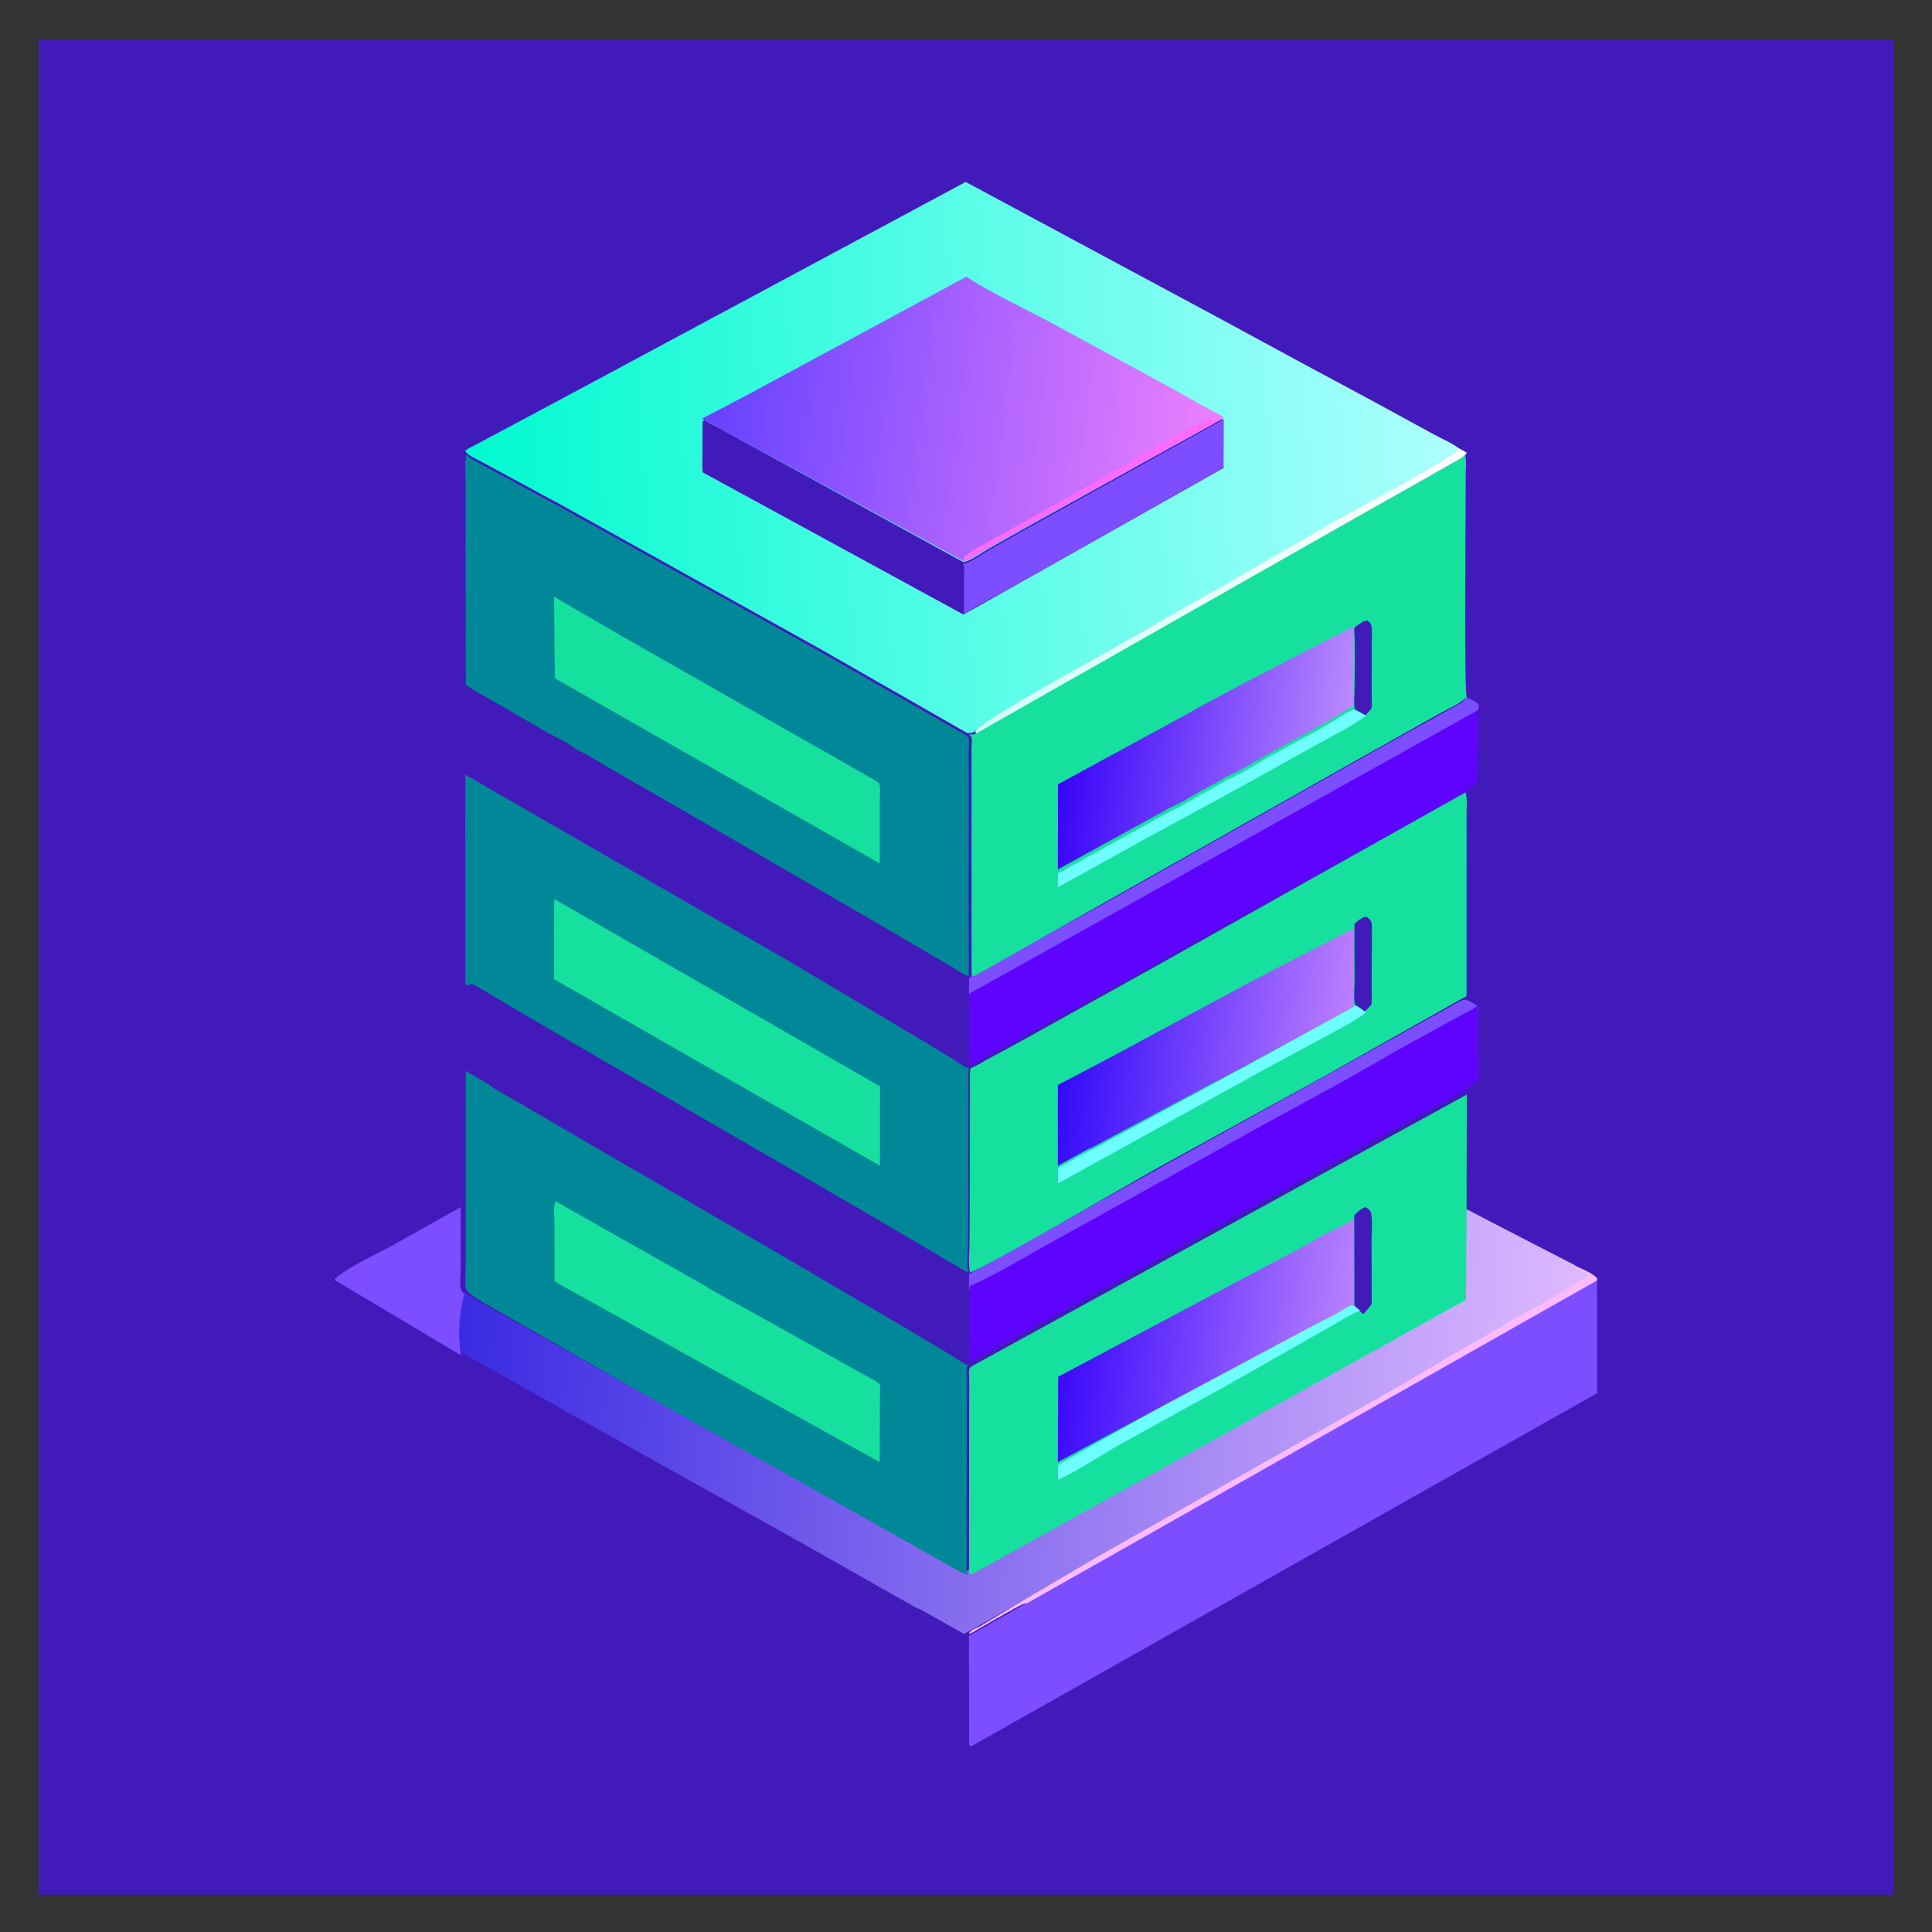
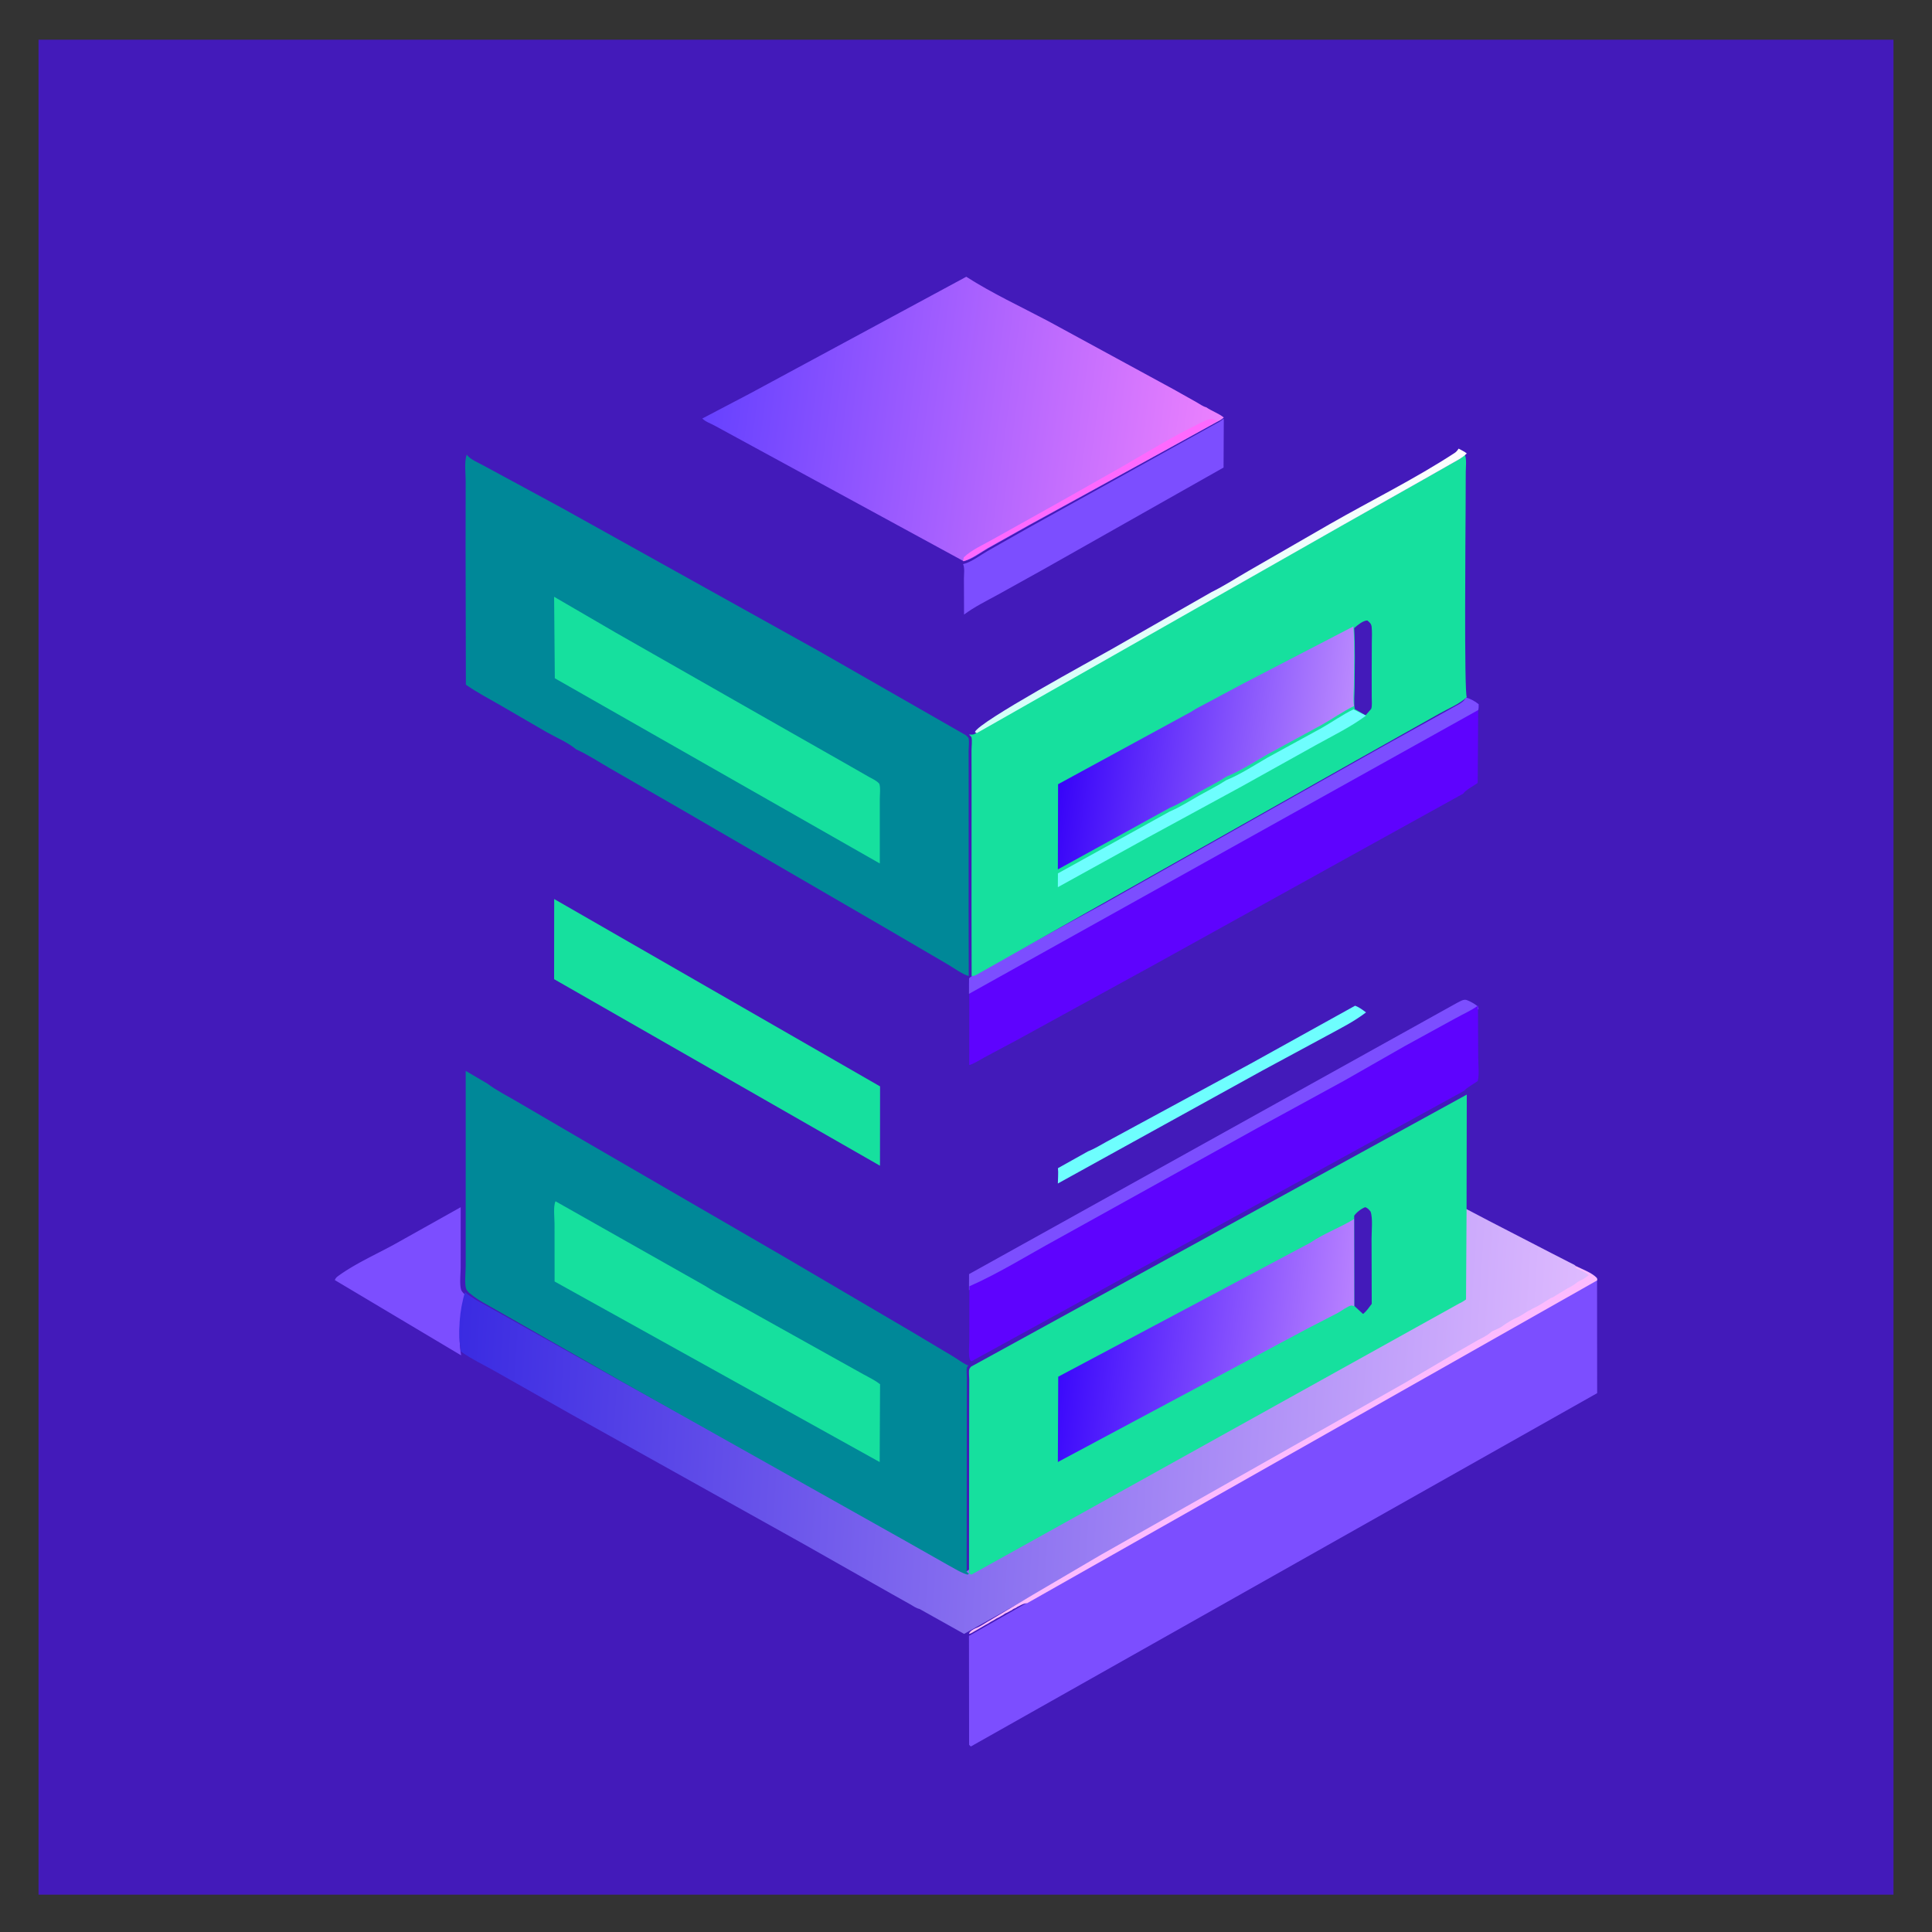
<svg xmlns="http://www.w3.org/2000/svg" width="326" height="326" viewBox="0 0 326 326" fill="none">
  <rect x="0" y="0" width="326" height="326" fill="#333333" stroke="none" />
  <path d="M6.5 6.7h313v313H6.5V6.7Z" fill="#431ABA" />
  <path d="M245.895 169.201c.498-.228 1.068-.648 1.606-.448a7.015 7.015 0 0 1 1.889 1.085l.11.398c-1.171.826-2.511 1.416-3.766 2.108l-8.565 4.697-10.261 5.86-14.794 8.079-33.937 18.839c-4.828 2.63-9.651 5.672-14.677 7.881l.015-2.708 82.38-45.791ZM77.736 203.7l-.002 10.099c.001 1.06-.21 2.777.056 3.768.067.252.268.482.44.667.127.139.098.104.27.216-.936 3.013-1.22 7.12-.69 10.25L56.5 215.999c.1-.279.273-.474.506-.645 2.818-2.07 6.325-3.632 9.391-5.302l11.34-6.352Z" fill="#7C4EFF" />
  <path d="m249.389 169.7.04 8.779c.001 1.163.208 2.851-.09 3.938-.446.342-2.05 1.242-2.254 1.618L163.919 229.7c-.088-.097-.22-.168-.264-.292-.278-.769-.097-2.46-.1-3.325l.013-9.038c5.015-2.204 9.829-5.238 14.646-7.861l33.867-18.792 14.763-8.059 10.24-5.845 8.547-4.685c1.252-.691 2.589-1.279 3.758-2.103Zm-2.032-52c.761.203 1.534.63 2.143 1.128-.006.325.023.668-.073.98l-.089 12.31c-.58.417-2.124 1.246-2.43 1.796l-16.935 9.367-35.383 19.605-23.173 12.706-5.234 2.792c-.812.433-1.687 1.022-2.551 1.316l-.09-.023.015-12.323c-.019-.728-.165-1.694.102-2.374.472-.443 1.144-.732 1.711-1.048l3.627-1.986 17.591-9.627 31.834-17.97 15.255-8.587 12.452-6.9c.548-.34.947-.567 1.228-1.162Z" fill="#5E03FE" />
  <path d="M247.354 117.7c.762.203 1.536.631 2.146 1.13-.006.326.023.67-.073.982L163.5 167.7l.018-2.618c.473-.444 1.147-.734 1.714-1.05l3.633-1.99 17.62-9.649 31.886-18.008 15.28-8.606 12.472-6.914c.549-.341.949-.569 1.231-1.165Zm-73.68 152.54 95.809-54.54.017 19.377L163.813 294.7l-.29-.284-.023-18.374 10.174-5.802Z" fill="#7C4EFF" />
  <path d="m246.842 203.7 4.434 2.325 10.464 5.403 3.208 1.646c.24.127.783.348.936.542 1.082.535 2.742 1.14 3.56 2.011l.056.323-96.568 54.006-10.254 5.744-7.514-4.205c-.567-.121-1.14-.536-1.648-.823l-3.115-1.748-14.626-8.289-39.173-21.859-12.956-7.33c-1.92-1.095-4.093-2.107-5.878-3.39-.537-3.058-.249-7.07.7-10.014 1.283 1.093 2.903 1.87 4.364 2.701l8.707 4.893 12.593 7.067 28.073 15.516 20.464 11.312 7.191 4.008c1.03.548 2.162 1.273 3.286 1.583l.234-.179 82.23-45.568c.411-.159.774-.432 1.142-.671l.09-15.004Z" fill="url(#a)" />
  <path d="M265.899 213.7c1.077.54 2.731 1.149 3.546 2.028l.055.325-96.179 54.464c-.516.049-.768.172-1.22.406l-.458.231-.228.154c-.19.103-.346.126-.528.263-.216.163-.108.099-.378.236l-.655.345-.19.078c-.189.106-.327.244-.533.348-.187.094-.35.208-.533.304-.205.107-.395.174-.59.305-.192.13-.383.242-.59.348-.321.164-.601.382-.92.543l-.145.072-1.789 1.04c-.331.167-.695.464-1.064.51l.048-.134c.217-.413.831-.722 1.245-.891.768-.314 1.436-.815 2.161-1.214l7.399-4.403 11.423-6.707 51.407-29.082 8.957-5.279 3.053-1.754c.743-.41 1.57-.768 2.223-1.312l.307-.252c.619-.313 1.32-.535 1.88-.961.618-.47 1.728-1.104 2.441-1.426.696-.313 1.298-.777 1.958-1.147l.19-.076.381-.231a14.92 14.92 0 0 0 2.014-1.123l.155-.106c.342-.181.697-.452 1.028-.615l.228-.076 2.243-1.354.155-.106c.526-.278 1.1-.566 1.567-.942.214-.171.374-.29.629-.4.548-.237 1.012-.566 1.485-.928-.488-.53-1.564-.905-2.235-1.227l.057-.254Z" fill="#FCBBFE" />
-   <path d="M247.296 133.7c.327 1.028.162 2.478.165 3.565l.001 6.891-.004 23.923-1.395.777-22.707 12.797-28.516 15.688c-3.563 1.999-29.794 17.247-31.174 17.359-.322-1.519-.078-3.493-.065-5.055l.046-10.257.018-12.996v-3.797c.002-.774-.063-1.584.104-2.342.866-.299 1.744-.898 2.559-1.338l5.249-2.839 23.243-12.919 35.489-19.932 16.987-9.525Z" fill="#16E09E" />
  <path d="M228.54 155.939c.531-.556 1.338-1.27 2.046-1.238.368.263.593.445.826.88.135 1.04.075 2.141.071 3.193l-.022 5.055.003 3.627c0 .673.058 1.405-.069 2.063-.378.413-.745.833-1.168 1.181-.503-.441-.964-.875-1.554-1.141-.316-.946-.103-2.946-.103-4.008l-.03-9.612Z" fill="#431ABA" />
  <path d="M228.658 169.7c.699.262 1.245.69 1.842 1.125-2.019 1.56-4.36 2.719-6.596 3.94l-10.882 5.872-23.221 12.819L178.5 199.7c.009-.835.102-1.762.016-2.588l5.087-2.844c1.09-.424 2.13-1.079 3.156-1.639l5.165-2.801 19.151-10.378 17.583-9.75Z" fill="#6EFEFE" />
-   <path d="m228.344 156.7.035 9.28c0 1.026-.251 2.957.121 3.871l-17.534 9.55-19.096 10.165-5.151 2.743c-1.023.549-2.059 1.19-3.147 1.605L178.5 196.7l.002-13.623 8.902-4.676 23.704-12.776 17.236-8.925Z" fill="url(#b)" />
  <path d="m247.5 184.7-.036 19.497-.09 15.067c-.368.24-.732.514-1.143.675L163.903 265.7c-.26-.146-.125-.052-.392-.3l.024-27.575.013-5.053c.001-.422-.112-1.358.005-1.724.051-.16.18-.284.271-.426l.182-.103L247.5 184.7Z" fill="#16E09E" />
  <path d="M228.5 205.141c.413-.606 1.225-1.206 1.848-1.441.422.115.619.38.915.729.408 1.101.165 3.342.17 4.573l.029 11.009c-.452.608-.874 1.215-1.432 1.689l-.098-.04-1.415-1.305-.017-15.214Z" fill="#431ABA" />
-   <path d="m219.935 223.821 5.222-2.845c.49-.282 1.693-1.207 2.172-1.272.177-.024.35.076.525.113l1.646 1.31c-1.592.65-3.037 1.57-4.523 2.436l-5.748 3.27-12.532 7.114-17.598 9.724c-3.511 1.947-6.929 4.353-10.558 6.029-.041-.881-.098-1.716.092-2.585l41.302-23.294Z" fill="#6EFEFE" />
  <path d="m228.479 205.7.021 14.708c-.178-.037-.354-.133-.534-.11-.486.063-1.708.954-2.206 1.226l-5.304 2.74L178.5 246.7l.061-14.398 42.547-22.614c2.244-1.547 5.024-2.542 7.371-3.988Z" fill="url(#c)" />
-   <path d="M78.759 166.316c-.052-.102-.016-.044-.14-.174-.165-.173-.11-.222-.111-.464l-.005-34.978 3.463 2.011 18.252 10.522 32.305 18.597 23.723 14.115 4.814 2.925c.664.413 1.612 1.191 2.35 1.4l.09.024c-.166.757-.102 1.566-.103 2.338l-.001 3.793-.017 12.981-.047 10.245c-.012 1.56-.257 3.532.065 5.049-.801-.268-1.581-.844-2.31-1.27l-3.607-2.118-12.364-7.27-44.138-25.562-14.542-8.492c-2.263-1.334-4.513-2.824-6.858-3.996l-.819.324Z" fill="#008898" />
  <path d="m93.512 151.7 54.988 31.615-.016 13.385L93.5 165.223l.012-13.523Z" fill="#16E09E" />
  <path d="m78.581 203.77.002-23.07 3.63 2.127c1.573 1.194 3.447 2.113 5.142 3.122l11.621 6.789 32.972 19.121 22.079 12.964 6.71 4.007c.816.486 1.644 1.14 2.495 1.535l.19-.026c-.09.143-.217.267-.268.428-.116.367-.004 1.306-.005 1.728l-.013 5.069-.024 27.655c.265.248.131.154.388.301l-.232.18c-1.114-.311-2.236-1.042-3.256-1.594l-7.127-4.037-20.281-11.393-27.821-15.628-12.48-7.118-8.63-4.928c-1.448-.836-3.053-1.619-4.325-2.719-.172-.111-.143-.076-.272-.213-.171-.182-.373-.409-.441-.656-.267-.975-.055-2.665-.056-3.707l.002-9.937Z" fill="#008898" />
  <path d="m93.734 202.7 25.125 14.206c2.521 1.599 5.261 2.913 7.851 4.406l13.936 7.776 5.016 2.796c.957.535 1.989 1.003 2.838 1.698l-.067 13.118-54.852-30.466-.011-9.747c0-.999-.239-2.912.165-3.787Z" fill="#16E09E" />
  <path d="M78.763 76.7c.45.786 2.156 1.468 2.946 1.92l13.246 7.174 43.258 24.085 24.797 14.198c.073.08.408.387.426.465.141.595.004 1.619.005 2.25l.01 6.639-.01 20.303.021 10.966c-1.126-.323-2.513-1.373-3.557-1.977l-9.705-5.678-34.695-20.152-12.487-7.19c-1.89-1.073-3.803-2.373-5.78-3.243-1.396-1.181-3.427-2.03-5.031-2.937l-7.676-4.46c-1.986-1.145-4.038-2.214-5.92-3.526l-.052-23.283.017-11.026c.007-1.332-.268-3.326.187-4.528Z" fill="#008898" />
  <path d="m93.5 100.7 10.355 6.027 24.632 14.038 14.915 8.483 3.165 1.813c.518.289 1.374.682 1.756 1.132.296.348.13 2.082.134 2.647v10.86l-54.838-31.251L93.5 100.7Zm153.661-24c.35.702.17 2.12.166 2.927l-.024 6.197c-.013 3.239-.263 31.057.197 31.8-1.115 1.119-3.282 2.022-4.679 2.819l-13.94 7.836-64.125 36.21c-.271.148-.5.208-.805.211l-.021-11.005.011-20.376-.011-6.662c-.001-.633.136-1.661-.005-2.258-.018-.078-.352-.386-.425-.466l.133.012c.697.056.889-.075 1.407-.526l61.179-34.655 13.631-7.672 4.498-2.547c.964-.556 2.01-1.055 2.813-1.845Z" fill="#16E09E" />
  <path d="M228.5 105.982c.576-.511 1.51-1.289 2.226-1.282.362.305.66.516.721 1.076.097.875.032 1.833.029 2.717l-.02 5.044.006 4.112c0 .607.09 1.387-.078 1.952l-.963 1.099-1.827-1.063c-.176-1.104-.026-2.539-.022-3.69.011-3.302.123-6.673-.072-9.965Z" fill="#431ABA" />
  <path d="m228.374 119.7 2.126 1.05c-2.574 1.919-5.623 3.399-8.437 4.961l-12.573 7.004-15.907 8.654L178.5 149.7l.011-2.328 18.854-10.434c1.701-.712 3.38-1.8 4.992-2.71 1.497-.846 3.1-1.629 4.533-2.573 2.363-.959 4.776-2.537 6.983-3.816l9.083-4.966c1.799-1.013 3.573-2.285 5.418-3.173Z" fill="#6EFEFE" />
  <path d="M228.367 105.7c.227 3.239.097 6.556.084 9.805-.004 1.132-.18 2.544.025 3.631-1.848.884-3.626 2.151-5.43 3.161l-9.103 4.946c-2.212 1.274-4.631 2.846-6.999 3.801-1.436.941-3.044 1.721-4.544 2.563-1.615.906-3.298 1.991-5.003 2.7L178.5 146.7l.036-14.371 22.472-12.231c.797-.559 1.765-.995 2.622-1.472l6.088-3.253 18.649-9.673Z" fill="url(#d)" />
-   <path d="M78.5 76.108c.415-.442 1.186-.753 1.719-1.038l3.823-2.036 14.09-7.535L162.948 30.7l42.964 23.087 12.974 7.035 13.277 7.14 9.787 5.343c1.317.72 2.994 1.417 4.175 2.308.435.247.999.487 1.375.808-.809.79-1.863 1.29-2.835 1.846l-4.533 2.548-13.738 7.675-61.66 34.672c-.522.451-.715.582-1.418.526l-.134-.012-24.925-14.255-43.482-24.182-13.314-7.203c-.794-.454-2.51-1.139-2.961-1.928Z" fill="url(#e)" />
  <path d="M246.127 75.7c.434.25.998.492 1.373.816-.808.798-1.861 1.302-2.832 1.863l-4.528 2.573-13.723 7.748-61.593 35-.324-.176c.638-1.736 19.976-12.214 23.05-13.968l16.874-9.646c2.128-1.044 4.181-2.385 6.241-3.57l13.74-7.917c6.963-3.984 14.299-7.593 21.02-11.975.322-.21.488-.433.702-.748Z" fill="url(#f)" />
  <path d="m205.971 70.7.114.025.283.208.008 5.32c.002.84-.119 1.87.124 2.677l-43.923 24.77-44.004-23.997c-.132-.98-.045-2.064-.043-3.055l.013-5.568.433-.21c.597.584 1.434.835 2.151 1.244l41.462 22.751.124-.04c1.268-.31 2.808-1.487 3.967-2.153l6.802-3.85 10.046-5.56 21.167-11.742c.456-.242.908-.45 1.276-.82Z" fill="#431ABA" />
  <path d="m206.385 70.7.115.026-.04 8.166-30.296 17.129-7.842 4.355c-1.874 1.02-3.943 2.049-5.651 3.324l-.021-6.111c.002-.67.163-1.814-.15-2.391l.126-.042c1.282-.313 2.84-1.506 4.012-2.181l6.882-3.904 10.162-5.636 21.412-11.904c.462-.245.918-.456 1.291-.83Z" fill="#7C4EFF" />
  <path d="M126.55 66.398 163.044 46.7c4.36 2.794 9.199 5.035 13.781 7.46l21.221 11.547 3.856 2.167c.442.248 1.142.75 1.633.848.925.639 2.132 1.038 2.965 1.728-.373.37-.829.58-1.291.822l-21.412 11.784-10.161 5.579-6.882 3.864c-1.172.669-2.73 1.85-4.012 2.16l-.126.041-41.941-22.832c-.725-.41-1.571-.661-2.175-1.247l8.05-4.223Z" fill="url(#g)" />
  <path d="m162.5 94.7.122-.648c1.293-1.26 3.373-2.176 4.947-3.07l11.151-6.231 10.977-6.21c3.982-2.325 8.026-4.78 12.161-6.822.64-.317 1.953-1.07 2.632-1.016.28.022.734.232 1.01.323l-21.68 11.928-10.29 5.648-6.967 3.912c-1.187.677-2.765 1.873-4.063 2.186Z" fill="#FE69FE" />
  <defs>
    <linearGradient id="a" x1="76.991" y1="231.776" x2="266.086" y2="243.51" gradientUnits="userSpaceOnUse">
      <stop stop-color="#3A2BE2" />
      <stop offset="1" stop-color="#DEBAFF" />
    </linearGradient>
    <linearGradient id="b" x1="179.582" y1="173.895" x2="227.177" y2="179.545" gradientUnits="userSpaceOnUse">
      <stop stop-color="#310AFA" />
      <stop offset="1" stop-color="#BD7FFF" />
    </linearGradient>
    <linearGradient id="c" x1="179.472" y1="223.735" x2="227.462" y2="228.759" gradientUnits="userSpaceOnUse">
      <stop stop-color="#3B09FC" />
      <stop offset="1" stop-color="#B881FF" />
    </linearGradient>
    <linearGradient id="d" x1="179.686" y1="123.156" x2="227.038" y2="129.214" gradientUnits="userSpaceOnUse">
      <stop stop-color="#3703F9" />
      <stop offset="1" stop-color="#BB8AFE" />
    </linearGradient>
    <linearGradient id="e" x1="78.856" y1="82.171" x2="245.803" y2="72.349" gradientUnits="userSpaceOnUse">
      <stop stop-color="#00FACF" />
      <stop offset="1" stop-color="#AEFFFF" />
    </linearGradient>
    <linearGradient id="f" x1="208.915" y1="105.934" x2="203.823" y2="92.811" gradientUnits="userSpaceOnUse">
      <stop stop-color="#D1FEF8" />
      <stop offset="1" stop-color="#FFFEFF" />
    </linearGradient>
    <linearGradient id="g" x1="119.219" y1="65.158" x2="205.528" y2="76.318" gradientUnits="userSpaceOnUse">
      <stop stop-color="#6641FF" />
      <stop offset="1" stop-color="#EC81FE" />
    </linearGradient>
  </defs>
</svg>